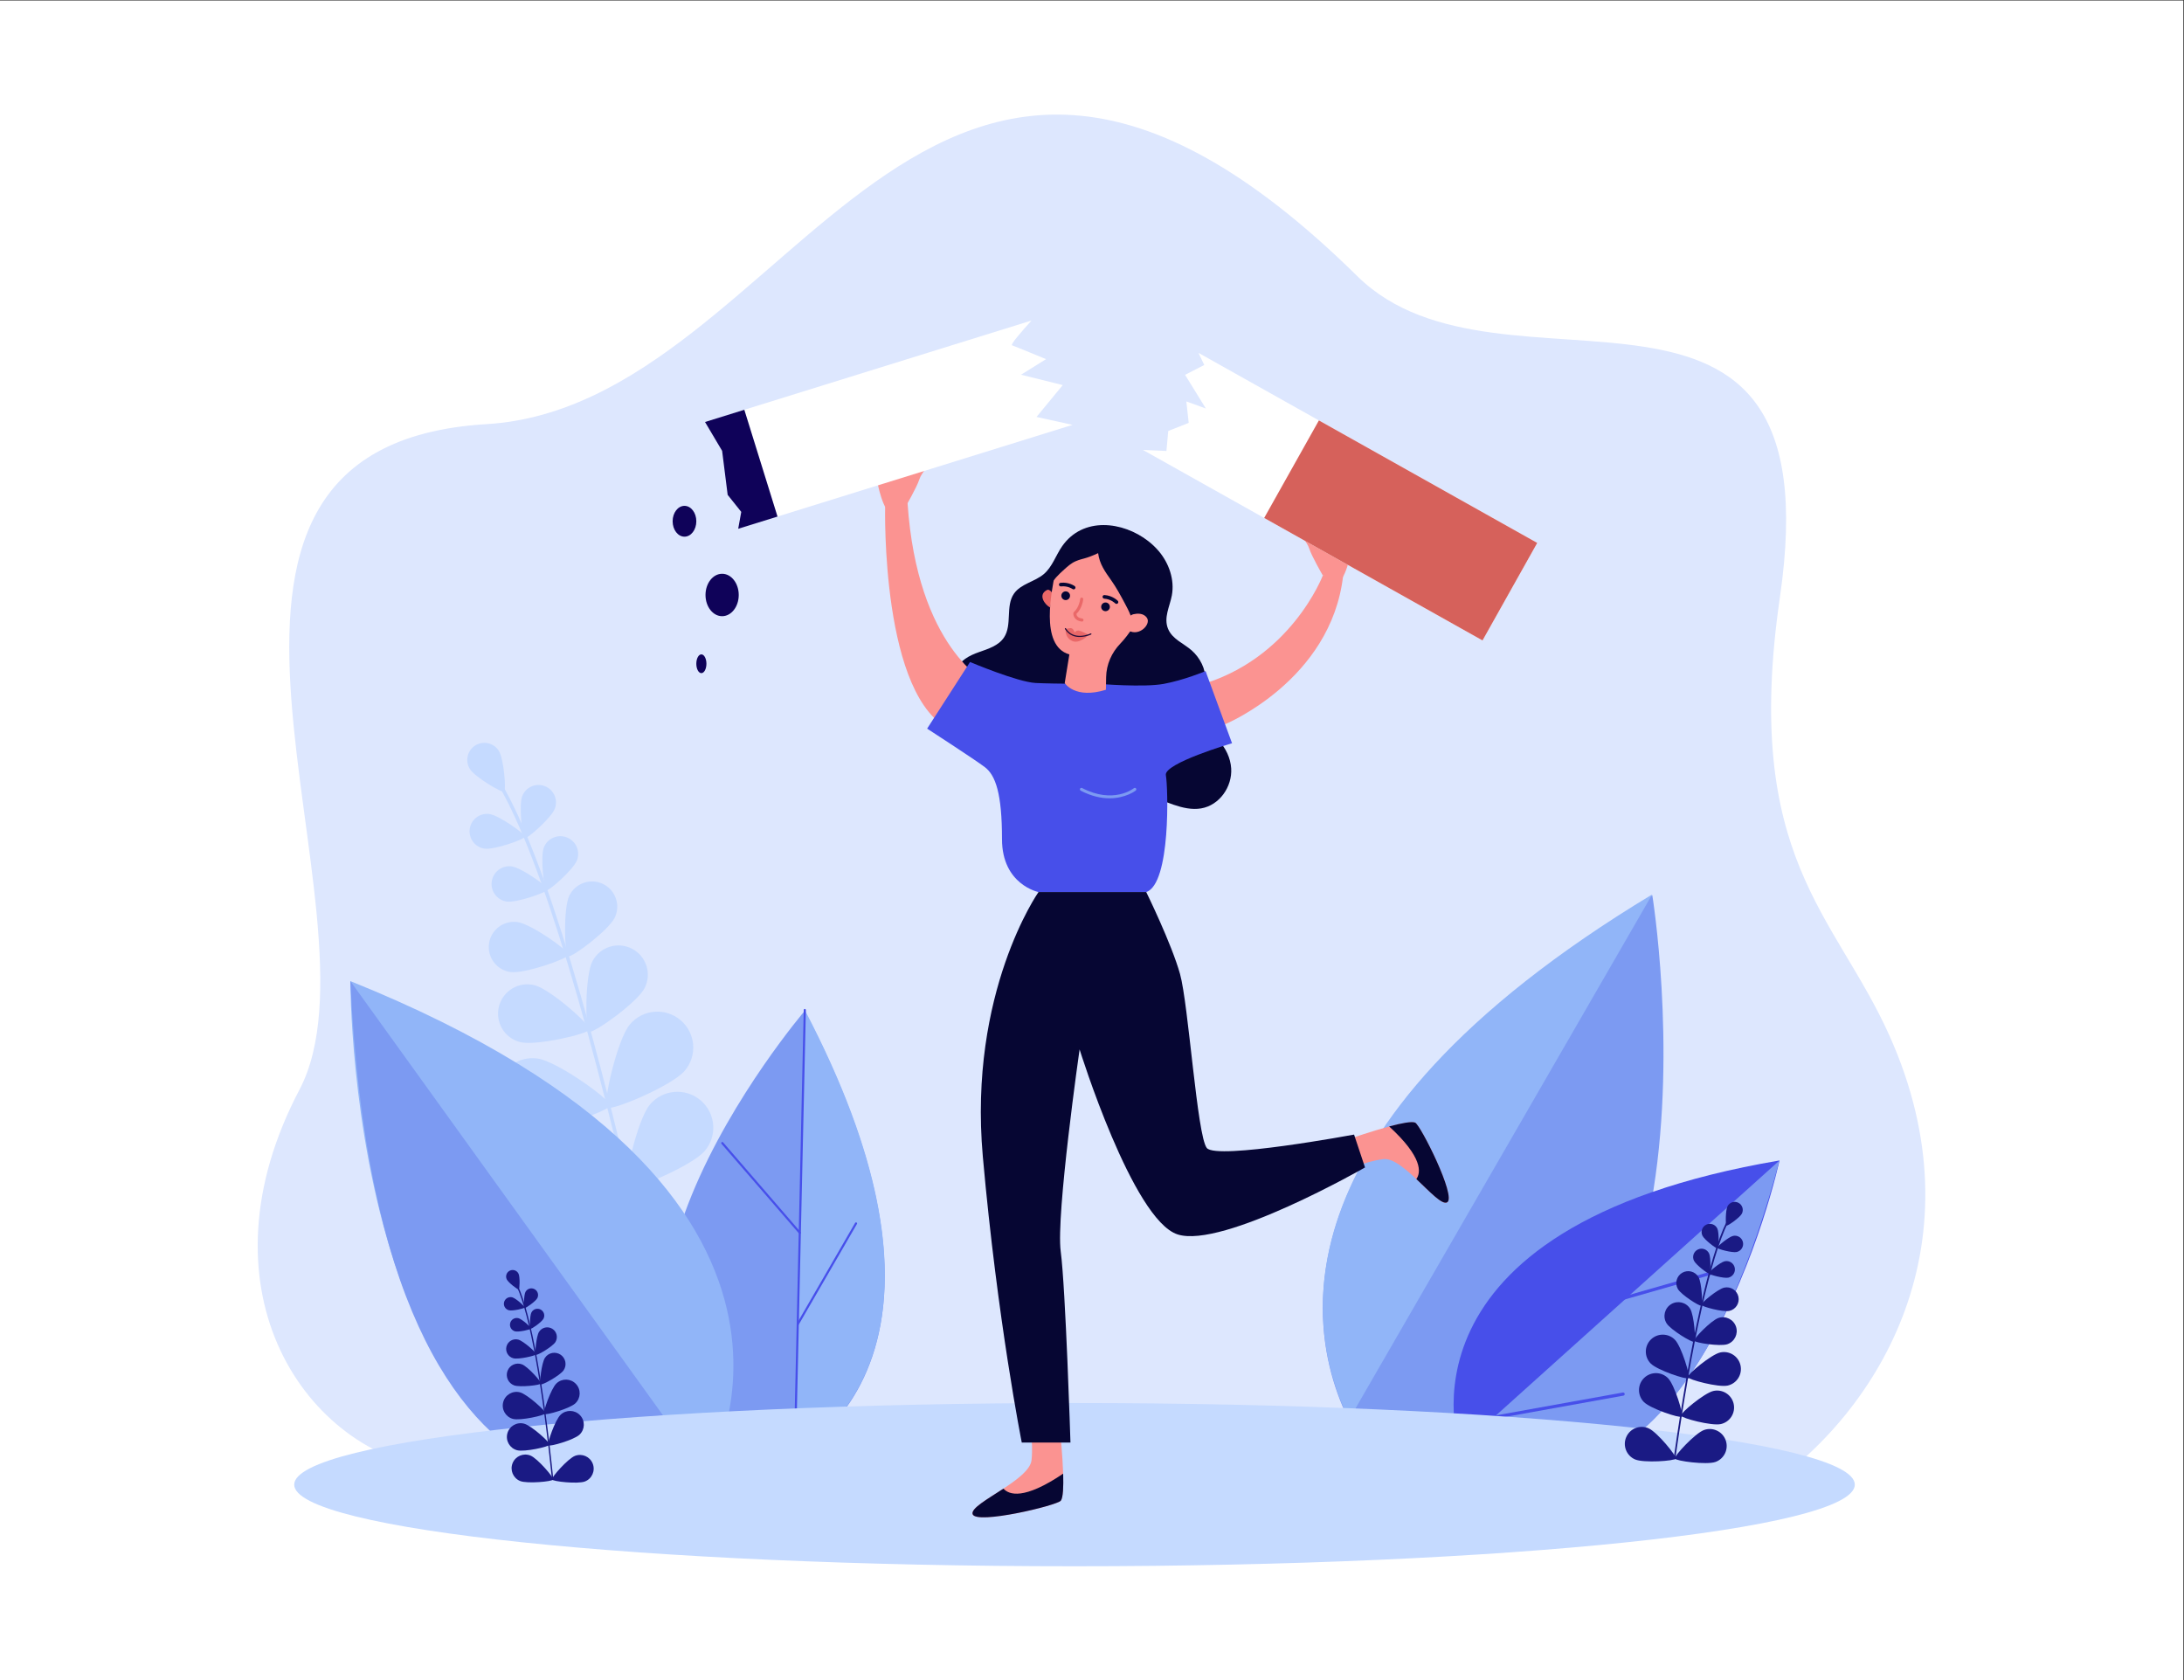
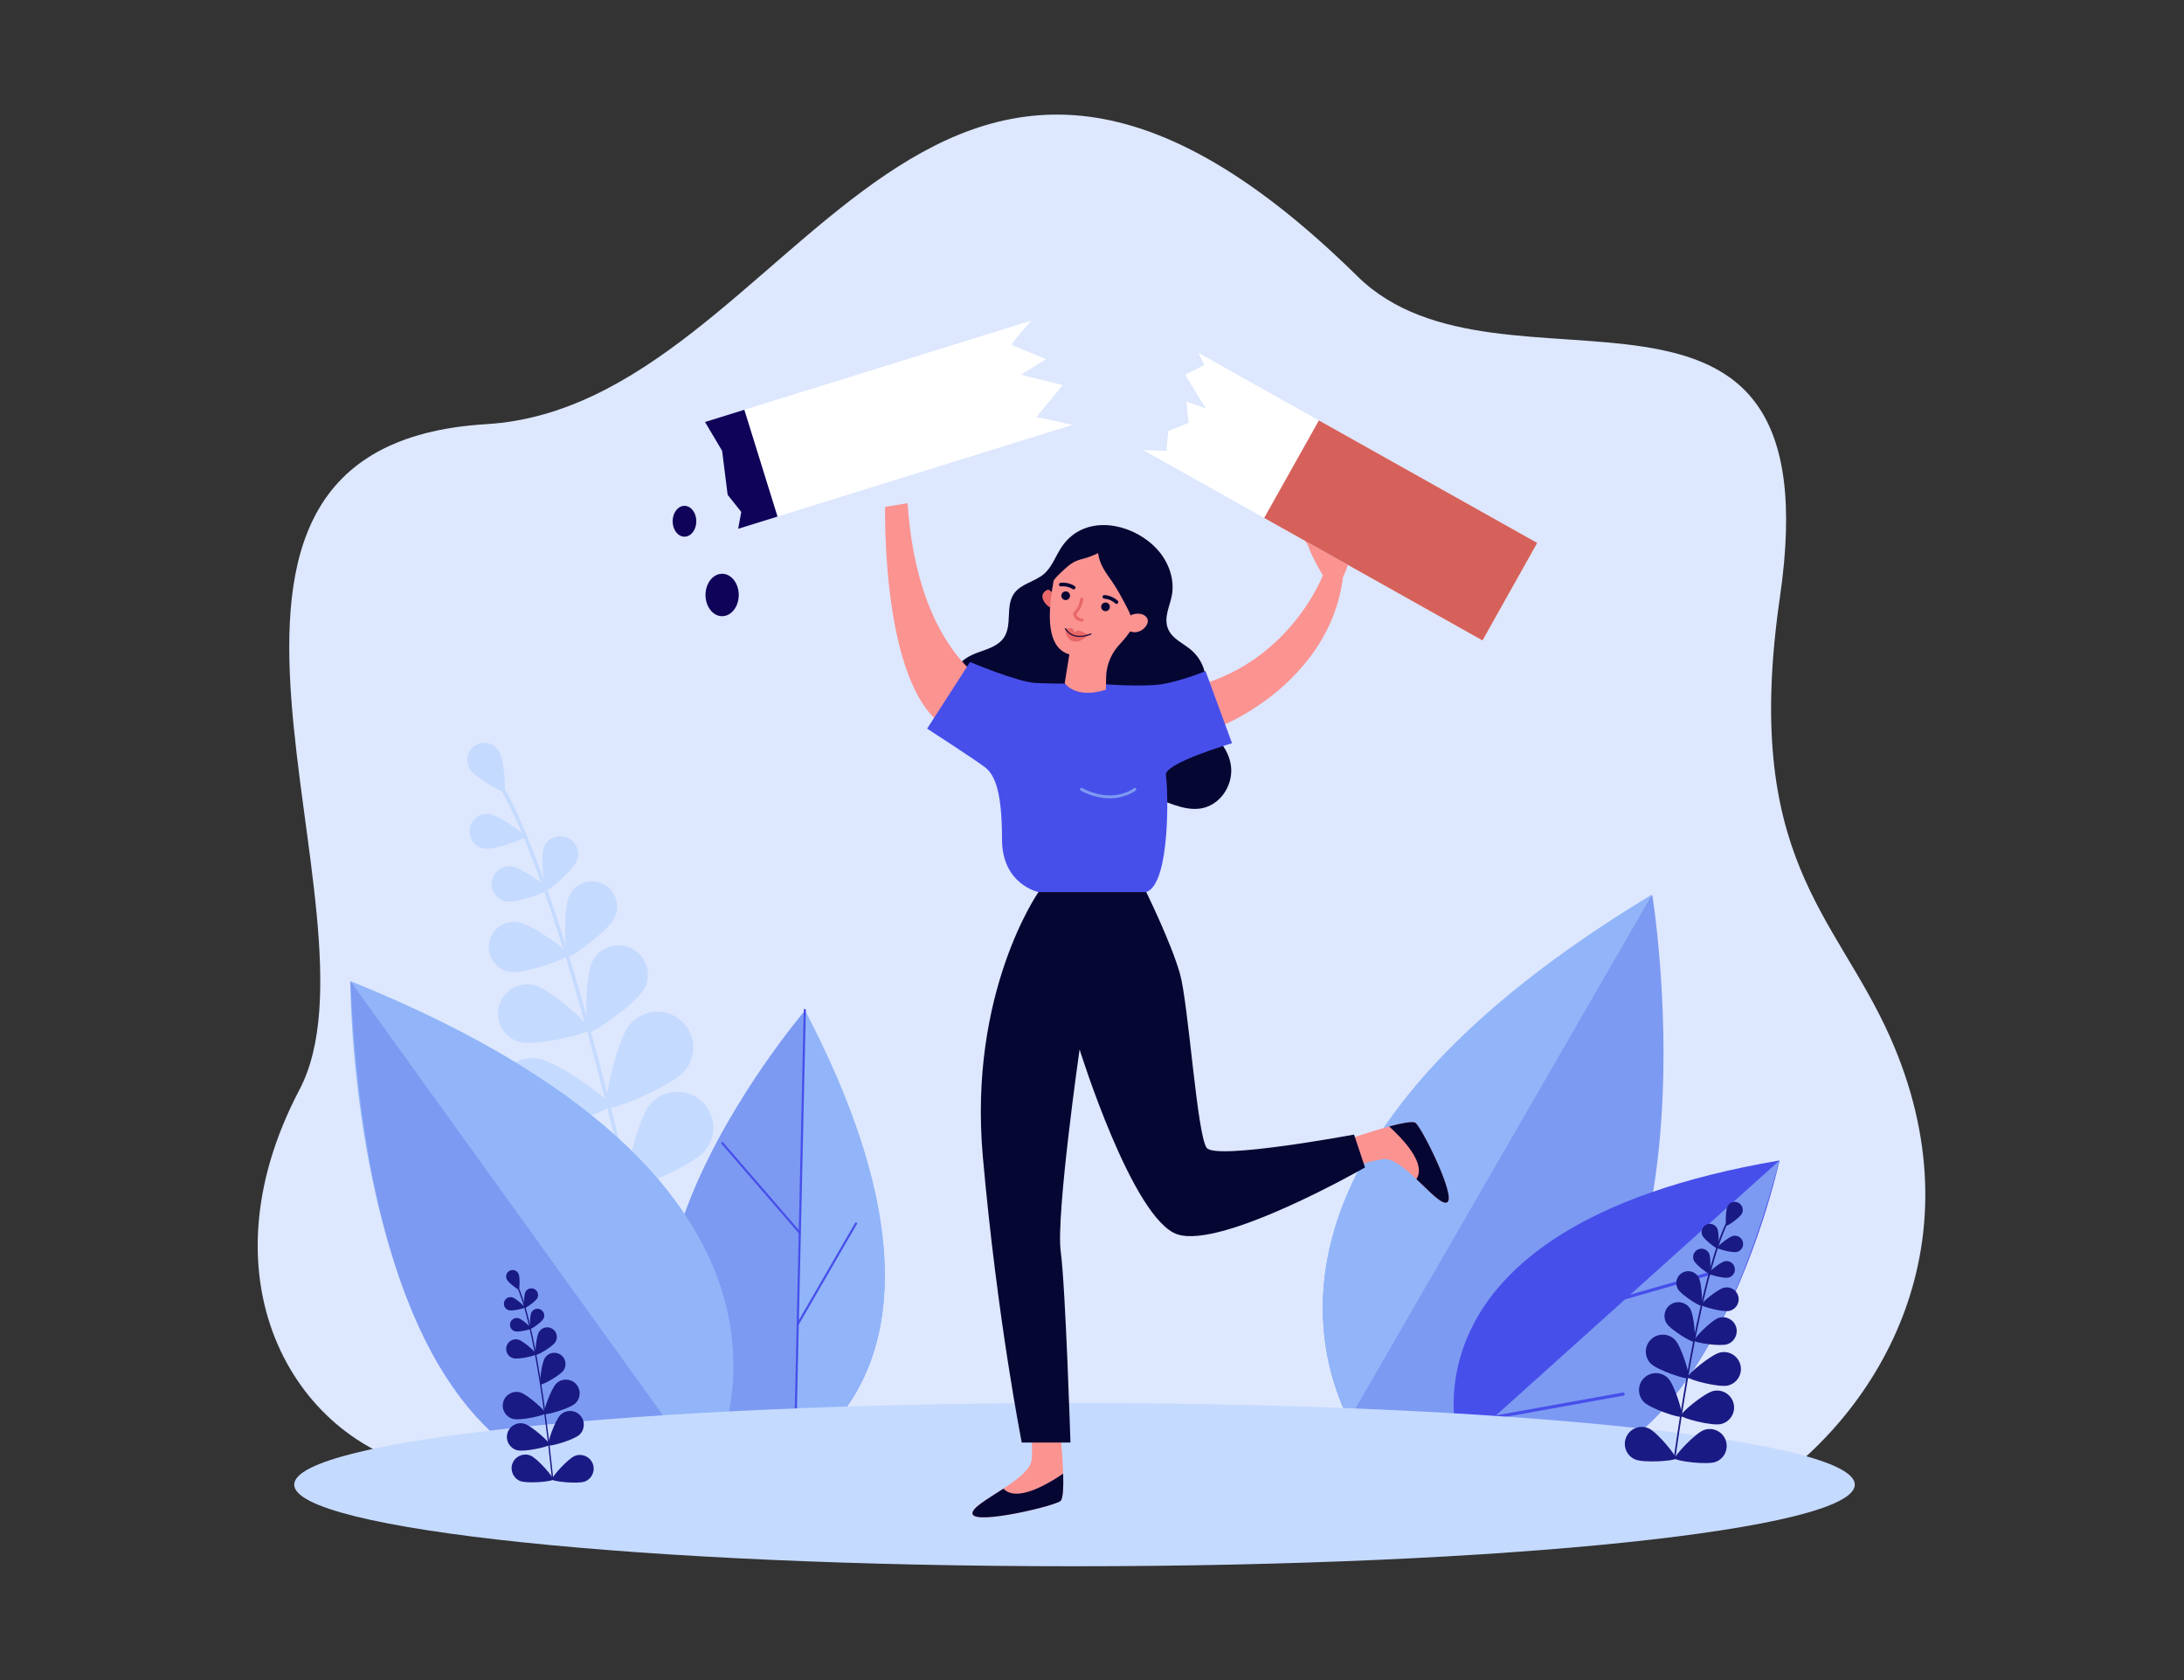
<svg xmlns="http://www.w3.org/2000/svg" viewBox="0 0 3466.667 2666.667" height="2666.667" width="3466.667" xml:space="preserve" id="svg2">
  <rect x="0" y="0" width="3466.667" height="2666.667" fill="#333333" stroke="none" />
  <defs id="defs6" />
  <g transform="matrix(1.333,0,0,-1.333,0,2666.667)" id="g10">
    <g transform="scale(0.1)" id="g12">
      <g transform="scale(1.595)" id="g14">
-         <path id="path16" style="fill:#ffffff;fill-opacity:1;fill-rule:nonzero;stroke:none" d="M 16300,0 H 0 V 12538.5 H 16300 V 0" />
-       </g>
+         </g>
      <g transform="scale(1.447)" id="g18">
        <path id="path20" style="fill:#dde7fe;fill-opacity:1;fill-rule:nonzero;stroke:none" d="m 3555.53,1734.48 c 376.92,-64.05 10940.17,-183.45 10940.17,-183.45 994.6,666.49 1804.3,2070.21 1055.4,3746.86 -449.7,1006.7 -1215.5,1470.12 -903.6,3613.45 457.7,3145.16 -2288,1469.66 -3476.8,2640.36 C 7586.09,15081.8 6548.96,10487.9 4002.83,10334.9 1008.24,10155.1 3228.63,6311.22 2464.22,4857.89 1619.55,3252 2466.34,1919.51 3555.53,1734.48" />
      </g>
      <g transform="scale(1.278)" id="g22">
        <path id="path24" style="fill:#7c9af2;fill-opacity:1;fill-rule:nonzero;stroke:none" d="m 12778.5,2084.8 c 0,0 -2063.7,2405.89 2616.8,5227.8 0,0 904.7,-5556.02 -2616.8,-5227.8" />
      </g>
      <g transform="scale(1.207)" id="g26">
        <path id="path28" style="fill:#91b5f8;fill-opacity:1;fill-rule:nonzero;stroke:none" d="M 16300,7750.38 13309.3,2570.4 c -397.1,798.74 -863.8,2856 2990.7,5179.98" />
      </g>
      <g transform="scale(1.3)" id="g30">
        <path id="path32" style="fill:#474fea;fill-opacity:1;fill-rule:nonzero;stroke:none" d="m 13369.2,2124.01 c 0,0 -701.9,2018.4 2930.8,2635.37 0,0 -801.9,-3709.42 -2930.8,-2635.37" />
      </g>
      <g transform="scale(1.3)" id="g34">
        <path id="path36" style="fill:#7c9af2;fill-opacity:1;fill-rule:nonzero;stroke:none" d="M 16300,4759.38 13369.2,2124.01 c 0,0 1870.2,-1334.921 2930.8,2635.37" />
      </g>
      <g transform="scale(1.255)" id="g38">
        <path id="path40" style="fill:#474fea;fill-opacity:1;fill-rule:nonzero;stroke:none" d="m 15379.6,3600.53 c -7.5,-1.35 -14.9,3.19 -17.1,10.68 -2.2,7.97 2.4,16.34 10.4,18.66 l 906.2,259.38 c 7.8,1.91 16.3,-2.31 18.6,-10.28 2.3,-8.05 -2.3,-16.34 -10.4,-18.65 l -906.1,-259.47 c -0.5,-0.08 -1,-0.24 -1.6,-0.32" />
      </g>
      <g transform="scale(1.187)" id="g42">
        <path id="path44" style="fill:#474fea;fill-opacity:1;fill-rule:nonzero;stroke:none" d="m 16285.7,2853.21 h -0.1 l -1297.2,-233.83 c -8.7,-1.6 -16.9,4.13 -18.5,12.8 -1.5,8.59 4.2,16.85 12.8,18.45 v 0 l 1297.3,233.83 c 8.6,1.6 16.9,-4.13 18.5,-12.8 1.5,-8.6 -4.2,-16.85 -12.8,-18.45" />
      </g>
      <path id="path46" style="fill:#c5daff;fill-opacity:1;fill-rule:nonzero;stroke:none" d="m 7720.22,4804.7 c 1.38,0 2.77,0.1 4.17,0.4 11.16,2.5 18.25,13.5 15.78,24.7 -640.65,2920 -1267.88,4994.8 -1766.15,5842.3 -11.06,18.8 -19.06,32.4 -21.97,39.2 -4.55,10.6 -16.75,15.4 -27.24,10.9 -10.51,-4.6 -15.36,-16.8 -10.82,-27.3 3.94,-9.1 11.62,-22.2 24.32,-43.8 496.1,-843.8 1121.67,-2914.3 1761.39,-5830.2 2.14,-9.7 10.89,-16.4 20.52,-16.2" />
      <path id="path48" style="fill:#c5daff;fill-opacity:1;fill-rule:nonzero;stroke:none" d="m 5594.94,10848.7 c 59.43,-95.4 380.43,-286.6 407.64,-269.7 27.23,17 -2.82,389.4 -62.23,484.8 -59.39,95.4 -184.87,124.6 -280.26,65.2 -95.37,-59.4 -124.54,-184.9 -65.15,-280.3" />
-       <path id="path50" style="fill:#c5daff;fill-opacity:1;fill-rule:nonzero;stroke:none" d="m 6218.24,10525 c -41.35,-107.3 0.1,-487.3 30.72,-499.1 30.62,-11.8 316.39,242.1 357.72,349.4 41.35,107.2 -12.1,227.7 -119.36,269 -107.28,41.4 -227.74,-12.1 -269.08,-119.3" />
      <path id="path52" style="fill:#c5daff;fill-opacity:1;fill-rule:nonzero;stroke:none" d="m 5770.49,9900 c 113.82,-16.1 474.74,109.9 479.35,142.4 4.59,32.4 -307.13,253.7 -420.96,269.8 -113.82,16.1 -219.15,-63 -235.29,-176.9 -16.11,-113.8 63.08,-219.1 176.9,-235.3" />
      <path id="path54" style="fill:#c5daff;fill-opacity:1;fill-rule:nonzero;stroke:none" d="m 7054.21,8558.3 c -88.4,-171.6 -88,-813.2 -39.04,-838.4 48.95,-25.3 571.76,346.8 660.15,518.3 88.4,171.5 21.01,382.2 -150.5,470.6 -171.53,88.4 -382.23,21 -470.61,-150.5" />
      <path id="path56" style="fill:#c5daff;fill-opacity:1;fill-rule:nonzero;stroke:none" d="m 6193.97,7596.4 c 187.02,-47.5 812.09,97.4 825.64,150.8 13.57,53.4 -466.61,479 -653.62,526.5 -187.03,47.5 -377.15,-65.6 -424.65,-252.6 -47.49,-187 65.61,-377.2 252.63,-424.7" />
      <path id="path58" style="fill:#c5daff;fill-opacity:1;fill-rule:nonzero;stroke:none" d="m 7499.96,7806.3 c -151.71,-180.9 -324.06,-947 -272.41,-990.3 51.64,-43.3 775.93,260 927.65,440.9 151.72,180.9 128.02,450.6 -52.91,602.3 -180.95,151.7 -450.61,128 -602.33,-52.9" />
      <path id="path60" style="fill:#c5daff;fill-opacity:1;fill-rule:nonzero;stroke:none" d="m 6279.22,6554.7 c 233.63,-34.3 976.25,220.8 986.03,287.4 9.79,66.7 -628.29,524.3 -861.92,558.6 -233.62,34.3 -450.79,-127.3 -485.08,-361 -34.27,-233.6 127.35,-450.8 360.97,-485" />
      <path id="path62" style="fill:#c5daff;fill-opacity:1;fill-rule:nonzero;stroke:none" d="m 7738.58,6851.9 c -151.72,-181 -324.07,-947 -272.43,-990.3 51.64,-43.3 775.93,259.9 927.66,440.9 151.72,180.9 128.04,450.6 -52.9,602.3 -180.94,151.7 -450.61,128 -602.33,-52.9" />
      <path id="path64" style="fill:#c5daff;fill-opacity:1;fill-rule:nonzero;stroke:none" d="m 6517.82,5600.2 c 233.64,-34.3 976.25,220.8 986.05,287.5 9.77,66.7 -628.29,524.3 -861.92,558.6 -233.62,34.2 -450.8,-127.4 -485.07,-361 -34.29,-233.6 127.32,-450.8 360.94,-485.1" />
      <path id="path66" style="fill:#c5daff;fill-opacity:1;fill-rule:nonzero;stroke:none" d="m 8328.11,5630.4 c -209.2,-109.5 -660.35,-752.1 -629.09,-811.9 31.25,-59.7 816.45,-55.2 1025.65,54.4 209.21,109.5 290.02,367.8 180.5,577 -109.51,209.2 -367.87,290 -577.06,180.5" />
      <path id="path68" style="fill:#c5daff;fill-opacity:1;fill-rule:nonzero;stroke:none" d="m 6721.47,4658.7 c 227.51,-63.3 996.2,97 1014.24,161.9 18.05,64.9 -557.82,598.7 -785.33,661.9 -227.51,63.3 -463.18,-69.9 -526.4,-297.5 -63.21,-227.5 69.98,-463.1 297.49,-526.3" />
      <path id="path70" style="fill:#c5daff;fill-opacity:1;fill-rule:nonzero;stroke:none" d="m 6475.64,9912.8 c -42,-108.9 0.11,-495.1 31.21,-507 31.1,-12 321.45,245.9 363.45,354.9 42.01,109 -12.29,231.4 -121.27,273.4 -108.99,42 -231.39,-12.3 -273.39,-121.3" />
      <path id="path72" style="fill:#c5daff;fill-opacity:1;fill-rule:nonzero;stroke:none" d="m 6035.25,9269.7 c 115.66,-16.4 482.35,111.6 487.04,144.6 4.68,33 -312.05,257.8 -427.71,274.1 -115.63,16.4 -222.66,-64 -239.04,-179.7 -16.39,-115.6 64.08,-222.6 179.71,-239" />
      <path id="path74" style="fill:#c5daff;fill-opacity:1;fill-rule:nonzero;stroke:none" d="m 6779.01,9339.5 c -72.16,-149.5 -57.55,-701.1 -14.89,-721.6 42.63,-20.7 483.81,310.8 555.98,460.2 72.18,149.4 9.55,329 -139.85,401.2 -149.43,72.2 -329.05,9.6 -401.24,-139.8" />
      <path id="path76" style="fill:#c5daff;fill-opacity:1;fill-rule:nonzero;stroke:none" d="m 6078.45,8430.7 c 164.29,-23.2 685.28,158.6 691.91,205.5 6.64,46.8 -443.32,366.2 -607.63,389.5 -164.28,23.3 -316.33,-91 -339.61,-255.3 -23.28,-164.3 91.04,-316.4 255.33,-339.7" />
      <path id="path78" style="fill:#7c9af2;fill-opacity:1;fill-rule:nonzero;stroke:none" d="m 9133.11,2496.7 c 0,0 2829.29,924.5 449.27,5471.5 0,0 -3435.35,-4017.6 -449.27,-5471.5" />
      <path id="path80" style="fill:#91b5f8;fill-opacity:1;fill-rule:nonzero;stroke:none" d="M 9583.34,7978.4 9464.32,2673.1 c 669.08,422.7 1970.88,1767.5 119.02,5305.3" />
      <path id="path82" style="fill:#474fea;fill-opacity:1;fill-rule:nonzero;stroke:none" d="m 9461.24,2887.4 c -2.89,2.4 -4.69,6 -4.58,10 l 113.97,5081.3 c 0.16,7 5.97,12.6 12.99,12.4 7.01,-0.1 12.59,-5.9 12.42,-13 L 9482.06,2896.9 c -0.16,-7.1 -5.98,-12.6 -12.99,-12.4 -2.99,0 -5.69,1.1 -7.83,2.9" />
      <path id="path84" style="fill:#474fea;fill-opacity:1;fill-rule:nonzero;stroke:none" d="m 9515.73,5316 c -0.53,0.4 -1.06,0.9 -1.51,1.5 l -923.01,1068.3 c -4.58,5.4 -4.02,13.4 1.3,18 5.34,4.6 13.53,4 17.92,-1.3 l 923.01,-1068.4 c 4.59,-5.3 4.03,-13.4 -1.3,-17.9 -4.78,-4.2 -11.72,-4.1 -16.41,-0.2" />
      <path id="path86" style="fill:#474fea;fill-opacity:1;fill-rule:nonzero;stroke:none" d="m 9491.29,4227.6 c -4.68,3.9 -6.02,10.6 -2.88,16.1 l 693.79,1199.8 c 3.5,6.1 11.2,8.2 17.3,4.7 6,-3.5 8.2,-11.3 4.7,-17.4 L 9510.44,4231 c -3.53,-6.1 -11.29,-8.2 -17.38,-4.7 -0.63,0.4 -1.22,0.8 -1.77,1.3" />
      <path id="path88" style="fill:#91b5f8;fill-opacity:1;fill-rule:nonzero;stroke:none" d="m 8413.12,2432.5 c 0,0 2053.68,3356.8 -4241,5890.2 0,0 -10.38,-6988.7 4241,-5890.2" />
      <path id="path90" style="fill:#7c9af2;fill-opacity:1;fill-rule:nonzero;stroke:none" d="m 4172.12,8322.7 4241,-5890.2 c 0,0 -3888.2,-1669.301 -4241,5890.2" />
      <g transform="scale(1.355)" id="g92">
        <path id="path94" style="fill:#c5daff;fill-opacity:1;fill-rule:nonzero;stroke:none" d="m 16300,1717.37 c 0,396.1 -3070.1,717.25 -6857.29,717.25 -3787.1,0 -6857.18,-321.15 -6857.18,-717.25 0,-396.11 3070.08,-717.26 6857.18,-717.26 3787.19,0 6857.29,321.15 6857.29,717.26" />
      </g>
      <path id="path96" style="fill:#1a1a84;fill-opacity:1;fill-rule:nonzero;stroke:none" d="m 6580.12,2382.3 c 0.52,-0.1 1.06,-0.1 1.6,0 4.35,0.4 7.52,4.3 7.07,8.7 -117,1137.5 -265.52,1953.3 -418.18,2297 -3.39,7.6 -5.84,13.1 -6.66,15.8 -1.27,4.2 -5.7,6.6 -9.88,5.3 -4.19,-1.2 -6.57,-5.7 -5.3,-9.8 1.11,-3.7 3.46,-9 7.35,-17.7 152.01,-342.3 300.07,-1156.3 416.9,-2292.3 0.39,-3.8 3.43,-6.7 7.1,-7" />
      <path id="path98" style="fill:#1a1a84;fill-opacity:1;fill-rule:nonzero;stroke:none" d="m 6034.17,4771.5 c 18.46,-38.8 132.18,-125.4 143.26,-120.1 11.08,5.2 15.79,148.1 -2.65,186.9 -18.45,38.8 -64.87,55.4 -103.71,36.9 -38.81,-18.4 -55.34,-64.9 -36.9,-103.7" />
      <path id="path100" style="fill:#1a1a84;fill-opacity:1;fill-rule:nonzero;stroke:none" d="m 6257.05,4621.5 c -20.36,-39 -21.07,-185.2 -9.94,-191 11.12,-5.9 130.74,78.3 151.09,117.2 20.36,39 5.27,87.1 -33.71,107.5 -38.98,20.3 -87.08,5.3 -107.44,-33.7" />
      <path id="path102" style="fill:#1a1a84;fill-opacity:1;fill-rule:nonzero;stroke:none" d="m 6059.8,4403.4 c 42.56,-11.1 185.2,21.1 188.35,33.3 3.16,12.1 -105.73,109.7 -148.3,120.8 -42.56,11 -86.03,-14.5 -97.09,-57.1 -11.06,-42.5 14.48,-86 57.04,-97" />
      <path id="path104" style="fill:#1a1a84;fill-opacity:1;fill-rule:nonzero;stroke:none" d="m 6489.58,3837.8 c -41.03,-61.4 -68.67,-305.3 -51.15,-317 17.51,-11.7 232.34,107 273.36,168.4 41.03,61.4 24.54,144.4 -36.81,185.4 -61.37,41 -144.37,24.5 -185.4,-36.8" />
-       <path id="path106" style="fill:#1a1a84;fill-opacity:1;fill-rule:nonzero;stroke:none" d="m 6120.97,3509.5 c 69.02,-26.2 312.87,1.8 320.33,21.5 7.47,19.7 -156.6,202.3 -225.62,228.4 -69.02,26.2 -146.18,-8.6 -172.34,-77.6 -26.15,-69 8.6,-146.2 77.63,-172.3" />
      <path id="path108" style="fill:#1a1a84;fill-opacity:1;fill-rule:nonzero;stroke:none" d="m 6626.43,3532.7 c -65.5,-62.2 -164.19,-345.9 -146.43,-364.6 17.75,-18.7 306.17,65.2 371.67,127.4 65.5,62.2 68.18,165.7 5.98,231.2 -62.2,65.5 -165.72,68.2 -231.22,6" />
      <path id="path110" style="fill:#1a1a84;fill-opacity:1;fill-rule:nonzero;stroke:none" d="m 6108.24,3109.8 c 87.31,-23.1 380.61,41.7 387.22,66.6 6.61,24.9 -216.09,226.5 -303.4,249.6 -87.31,23.2 -176.85,-28.9 -200,-116.2 -23.15,-87.3 28.87,-176.8 116.18,-200" />
      <path id="path112" style="fill:#1a1a84;fill-opacity:1;fill-rule:nonzero;stroke:none" d="m 6675.78,3159.6 c -65.5,-62.2 -164.2,-345.9 -146.44,-364.6 17.75,-18.7 306.17,65.2 371.68,127.4 65.5,62.2 68.18,165.7 5.98,231.2 -62.2,65.5 -165.72,68.2 -231.22,6" />
      <path id="path114" style="fill:#1a1a84;fill-opacity:1;fill-rule:nonzero;stroke:none" d="m 6157.58,2736.7 c 87.31,-23.1 380.61,41.7 387.22,66.6 6.61,24.9 -216.08,226.5 -303.39,249.6 -87.31,23.2 -176.86,-28.9 -200,-116.2 -23.16,-87.3 28.86,-176.8 116.17,-200" />
      <path id="path116" style="fill:#1a1a84;fill-opacity:1;fill-rule:nonzero;stroke:none" d="m 6846.93,2669.8 c -84.25,-32.6 -283.56,-257.3 -274.27,-281.3 9.29,-24.1 307.92,-56.4 392.18,-23.8 84.26,32.5 126.16,127.2 93.6,211.5 -32.56,84.2 -127.25,126.1 -211.51,93.6" />
      <path id="path118" style="fill:#1a1a84;fill-opacity:1;fill-rule:nonzero;stroke:none" d="m 6194.19,2370 c 83.73,-33.8 382.84,-6.2 392.5,17.7 9.68,23.9 -186.07,251.7 -269.81,285.6 -83.73,33.8 -179.07,-6.6 -212.95,-90.3 -33.88,-83.7 6.53,-179.1 90.26,-213" />
      <path id="path120" style="fill:#1a1a84;fill-opacity:1;fill-rule:nonzero;stroke:none" d="m 6328.36,4377.7 c -20.68,-39.6 -21.4,-188.2 -10.1,-194.1 11.31,-5.9 132.83,79.6 153.52,119.2 20.69,39.6 5.35,88.4 -34.26,109.1 -39.6,20.7 -88.47,5.4 -109.16,-34.2" />
      <path id="path122" style="fill:#1a1a84;fill-opacity:1;fill-rule:nonzero;stroke:none" d="m 6133.13,4152.3 c 43.24,-11.2 188.15,21.5 191.37,33.9 3.21,12.3 -107.43,111.5 -150.68,122.7 -43.25,11.2 -87.41,-14.7 -98.64,-58 -11.24,-43.2 14.7,-87.4 57.95,-98.6" />
      <path id="path124" style="fill:#1a1a84;fill-opacity:1;fill-rule:nonzero;stroke:none" d="m 6418.83,4146.6 c -33.9,-53.7 -52.24,-263.9 -36.92,-273.6 15.31,-9.7 197.35,97.2 231.25,150.8 33.91,53.7 17.89,124.7 -35.77,158.6 -53.66,33.9 -124.65,17.9 -158.56,-35.8" />
      <path id="path126" style="fill:#1a1a84;fill-opacity:1;fill-rule:nonzero;stroke:none" d="m 6113.2,3831.6 c 61.43,-16 267.32,30.5 271.88,48.1 4.55,17.5 -152.63,158.4 -214.07,174.4 -61.43,15.9 -124.17,-21 -140.15,-82.4 -15.96,-61.4 20.9,-124.2 82.34,-140.1" />
      <g transform="scale(1.263)" id="g128">
        <path id="path130" style="fill:#1a1a84;fill-opacity:1;fill-rule:nonzero;stroke:none" d="m 15788.2,2082.14 c -0.5,-0.08 -1,0 -1.6,0.08 -4.2,0.56 -7.1,4.51 -6.5,8.71 158,1106.45 334.4,1897.32 496.7,2227.14 3.6,7.28 6.3,12.59 7.1,15.2 1.5,4.04 5.9,6.17 9.9,4.83 4.1,-1.43 6.2,-5.86 4.8,-9.9 -1.2,-3.48 -3.7,-8.62 -7.9,-17.01 -161.6,-328.32 -337.5,-1117.61 -495.3,-2222.4 -0.5,-3.72 -3.5,-6.49 -7.2,-6.65" />
      </g>
      <g transform="scale(1.274)" id="g132">
        <path id="path134" style="fill:#1a1a84;fill-opacity:1;fill-rule:nonzero;stroke:none" d="m 16280.6,4358.86 c -19.3,-36.9 -132.8,-116.43 -143.3,-110.94 -10.6,5.57 -9.6,144.07 9.7,180.97 19.4,36.98 64.9,51.19 101.9,31.8 36.9,-19.32 51.1,-64.93 31.7,-101.83" />
      </g>
      <g transform="scale(1.256)" id="g136">
        <path id="path138" style="fill:#1a1a84;fill-opacity:1;fill-rule:nonzero;stroke:none" d="m 16281.5,4280.51 c 18.5,-39.09 13.6,-182.68 2.3,-188.02 -11.1,-5.25 -125.3,81.99 -143.8,121.07 -18.5,39.09 -1.7,85.73 37.3,104.2 39,18.46 85.7,1.83 104.2,-37.25" />
      </g>
      <g transform="scale(1.274)" id="g140">
        <path id="path142" style="fill:#1a1a84;fill-opacity:1;fill-rule:nonzero;stroke:none" d="m 16232,4000.79 c -41.6,-9.1 -178.5,27.54 -181,39.47 -2.6,11.85 106.4,102.16 148.1,111.26 41.6,9.11 82.7,-17.26 91.8,-58.93 9.1,-41.58 -17.3,-82.7 -58.9,-91.8" />
      </g>
      <g transform="scale(1.239)" id="g144">
        <path id="path146" style="fill:#1a1a84;fill-opacity:1;fill-rule:nonzero;stroke:none" d="m 16243.7,3568.37 c 38.4,-62.7 56.3,-306.64 38.5,-317.62 -17.9,-10.97 -227.2,115.72 -265.6,178.42 -38.5,62.7 -18.8,144.69 43.9,183.1 62.7,38.41 144.7,18.8 183.2,-43.9" />
      </g>
      <g transform="scale(1.27)" id="g148">
        <path id="path150" style="fill:#1a1a84;fill-opacity:1;fill-rule:nonzero;stroke:none" d="m 16195.2,3148.76 c -68,-22.76 -303.9,13.78 -310.4,33.15 -6.4,19.45 159.9,190.55 228,213.3 68,22.75 141.6,-13.94 164.4,-81.96 22.8,-68.11 -14,-141.73 -82,-164.49" />
      </g>
      <g transform="scale(1.235)" id="g152">
        <path id="path154" style="fill:#1a1a84;fill-opacity:1;fill-rule:nonzero;stroke:none" d="m 16149.6,3280.95 c 63,-64.69 150.4,-351.96 131.9,-370.02 -18.5,-17.97 -303.3,77.17 -366.3,141.94 -62.9,64.69 -61.6,168.25 3.1,231.16 64.7,62.99 168.3,61.62 231.3,-3.08" />
      </g>
      <g transform="scale(1.273)" id="g156">
        <path id="path158" style="fill:#1a1a84;fill-opacity:1;fill-rule:nonzero;stroke:none" d="m 16160.6,2754.62 c -85.6,-19.09 -367.5,54.93 -372.9,79.29 -5.5,24.45 218.2,211.4 303.7,230.49 85.5,19.1 170.3,-34.73 189.4,-120.31 19.2,-85.5 -34.7,-170.37 -120.2,-189.47" />
      </g>
      <g transform="scale(1.23)" id="g160">
        <path id="path162" style="fill:#1a1a84;fill-opacity:1;fill-rule:nonzero;stroke:none" d="m 16149.1,2921.69 c 63.2,-65.03 150.9,-353.44 132.4,-371.48 -18.6,-18.05 -304.5,77.46 -367.8,142.41 -63.1,65.03 -61.8,168.91 3.2,232.16 64.9,63.23 168.9,61.85 232.2,-3.09" />
      </g>
      <g transform="scale(1.268)" id="g164">
        <path id="path166" style="fill:#1a1a84;fill-opacity:1;fill-rule:nonzero;stroke:none" d="m 16160.1,2403.95 c -85.9,-19.17 -368.8,55.06 -374.4,79.6 -5.4,24.53 219.1,212.12 304.9,231.37 85.9,19.17 171.1,-34.95 190.2,-120.78 19.2,-85.9 -34.8,-171.02 -120.7,-190.19" />
      </g>
      <g transform="scale(1.225)" id="g168">
        <path id="path170" style="fill:#1a1a84;fill-opacity:1;fill-rule:nonzero;stroke:none" d="m 16024.6,2447.38 c 83.6,-36.16 275.4,-270.34 265,-294.17 -10.3,-23.92 -312.3,-44.57 -395.9,-8.41 -83.5,36.08 -122,133.13 -85.8,216.71 36.1,83.59 133.1,122.03 216.7,85.87" />
      </g>
      <g transform="scale(1.263)" id="g172">
        <path id="path174" style="fill:#1a1a84;fill-opacity:1;fill-rule:nonzero;stroke:none" d="m 16173.8,2056.47 c -83.2,-29.86 -374.4,8.63 -382.9,32.31 -8.5,23.76 191.5,238.85 274.6,268.71 83.2,29.86 174.8,-13.31 204.6,-96.38 29.9,-83.16 -13.3,-174.71 -96.3,-204.64" />
      </g>
      <g transform="scale(1.25)" id="g176">
        <path id="path178" style="fill:#1a1a84;fill-opacity:1;fill-rule:nonzero;stroke:none" d="m 16281.1,4063.6 c 18.9,-39.91 13.9,-186.53 2.5,-191.97 -11.4,-5.36 -128.1,83.67 -146.9,123.58 -18.9,39.92 -1.9,87.51 38,106.39 40,18.88 87.5,1.84 106.4,-38" />
      </g>
      <g transform="scale(1.268)" id="g180">
        <path id="path182" style="fill:#1a1a84;fill-opacity:1;fill-rule:nonzero;stroke:none" d="m 16230.6,3778.96 c -42.6,-9.3 -182.3,28.15 -184.9,40.3 -2.7,12.14 108.7,104.31 151.3,113.62 42.5,9.3 84.5,-17.67 93.7,-60.16 9.3,-42.51 -17.7,-84.45 -60.1,-93.76" />
      </g>
      <g transform="scale(1.244)" id="g184">
        <path id="path186" style="fill:#1a1a84;fill-opacity:1;fill-rule:nonzero;stroke:none" d="m 16258.5,3857.02 c 31.5,-54.57 41.5,-263.74 25.9,-272.75 -15.5,-9 -191.8,104.07 -223.4,158.56 -31.5,54.56 -12.9,124.31 41.7,155.82 54.5,31.5 124.3,12.86 155.8,-41.63" />
      </g>
      <g transform="scale(1.271)" id="g188">
        <path id="path190" style="fill:#1a1a84;fill-opacity:1;fill-rule:nonzero;stroke:none" d="m 16201.5,3458.46 c -60.2,-13.14 -258.3,39.89 -262.1,57.12 -3.7,17.15 154.3,147.9 214.5,161.04 60.3,13.14 119.7,-25.02 132.9,-85.28 13.2,-60.26 -25,-119.74 -85.3,-132.88" />
      </g>
      <g transform="scale(1.064)" id="g192">
        <path id="path194" style="fill:#fb9391;fill-opacity:1;fill-rule:nonzero;stroke:none" d="m 15030.6,6031.55 c 0,0 703.4,251.32 807.3,206.32 59.2,-25.56 462.1,-825.74 359.2,-891.03 -103,-65.21 -492.8,512.87 -716.4,483.19 -223.3,-29.79 -408.6,-125.71 -408.6,-125.71 l -41.5,327.23 v 0" />
      </g>
      <g transform="scale(1.064)" id="g196">
        <path id="path198" style="fill:#060633;fill-opacity:1;fill-rule:nonzero;stroke:none" d="m 15546.9,6195.66 c 376.9,-345.93 356.2,-515.7 304.4,-588.89 151.3,-142.81 290.3,-294.54 345.6,-259.5 103.1,65.3 -299.9,865.49 -359.1,891.14 -37.9,16.53 -156.3,-6.67 -290.9,-42.75 v 0" />
      </g>
      <path id="path200" style="fill:#fb9391;fill-opacity:1;fill-rule:nonzero;stroke:none" d="m 12614.5,3050.1 c 0,0 92.1,-814 17.3,-913.8 -42.7,-56.9 -1006.2,-287.5 -1050.3,-161.2 -44,126.2 677.2,398.3 701.9,644.5 24.7,246 -31.5,467.8 -31.5,467.8 l 362.6,-37.3 v 0" />
      <path id="path202" style="fill:#060633;fill-opacity:1;fill-rule:nonzero;stroke:none" d="m 12660,2457.9 c -467.8,-316.3 -645.5,-251.8 -710.9,-178.3 -192.1,-125.9 -390.8,-236.3 -367,-304.5 44,-126.3 1007.5,104.3 1050.2,161.4 27.3,36.4 32.3,168.5 27.7,321.4 v 0" />
      <path id="path204" style="fill:#060633;fill-opacity:1;fill-rule:nonzero;stroke:none" d="m 11390.2,12025.5 c -45.8,-157.7 100.2,-348.4 1.2,-479.4 -21.9,-29.1 -53.7,-50.1 -73.6,-80.6 -43.9,-67.1 -14.3,-163.9 48.5,-213.7 62.8,-49.9 148.6,-60.9 228.5,-54.1 80,6.7 157.8,29.2 237.5,38.4 178.6,20.8 357.3,-24.8 535.9,-45.8 181.2,-21.3 369.1,-18.1 538.5,-85.9 195.3,-78.2 341.8,-240.7 505.9,-372.4 167.2,-134.2 357.9,-239.2 560.7,-308.6 105.8,-36.2 218.9,-63.1 329.3,-44.2 220.1,37.6 371.7,259 358,476.2 -7.9,124 -64.6,241.6 -148.6,331.7 -75.2,80.5 -186.5,135.2 -228.1,243 -58.1,150.9 58.9,310.9 68.6,472.3 8.2,135.8 -64.2,272.8 -164.9,360.3 -94,81.7 -227.5,131.8 -278.5,254.1 -55.4,132.9 20.5,267.7 44.8,398 34.7,186.4 -33.3,383.1 -155.7,527.8 -36.6,43.2 -78.5,83 -124.4,118.8 -303.2,236.7 -779.1,293.8 -1026.1,-60.5 -75.7,-108.6 -116.3,-244.1 -216.7,-330.3 -109.1,-93.7 -275.4,-116.4 -357.2,-234.7 -102.9,-148.5 -18.6,-370.7 -118.4,-521.3 -65.2,-98.5 -188.8,-136 -300.2,-175.3 -111.3,-39.3 -232.1,-100.4 -265,-213.8 v 0" />
      <path id="path206" style="fill:#fb9391;fill-opacity:1;fill-rule:nonzero;stroke:none" d="m 14587.9,11381.2 c 0,0 1260.7,520.2 1405.6,1766.7 l -241.7,4.9 c 0,0 -381.6,-1005 -1483.1,-1309.4 l 319.2,-462.2 v 0" />
      <path id="path208" style="fill:#fb9391;fill-opacity:1;fill-rule:nonzero;stroke:none" d="m 11790.2,11857.9 c -48.7,14.5 -867.2,439.1 -983.2,2155.7 l -267,-44.6 c 0,0 -54.3,-2299.5 800.9,-2661.8 l 449.3,550.7 v 0" />
      <path id="path210" style="fill:#474fea;fill-opacity:1;fill-rule:nonzero;stroke:none" d="m 13094.7,11861.6 c 0,0 521.8,-43.5 760.9,0 239.2,43.4 500,152.2 500,152.2 l 315.2,-858.8 c 0,0 -815.2,-239.2 -788,-380.5 27.2,-141.3 59.8,-1293.6 -233.7,-1391.4 h -1282.8 c 0,0 -434.8,86.9 -434.8,630.5 0,543.5 -76.1,760.9 -206.5,858.7 -130.5,97.9 -684.9,456.6 -684.9,456.6 l 510.9,793.5 c 0,0 565.3,-239.1 782.7,-250 217.4,-10.8 761,-10.8 761,-10.8 v 0" />
      <path id="path212" style="fill:#060633;fill-opacity:1;fill-rule:nonzero;stroke:none" d="m 13649.1,9383.1 c 0,0 300.7,-612.4 402.1,-974.8 101.5,-362.3 203.1,-1927.6 319,-2072.6 115.9,-144.9 1753.7,159.5 1753.7,159.5 l 130.4,-391.4 c 0,0 -1695.8,-971.1 -2232,-797.2 -536.3,173.9 -1166.8,2203.1 -1166.8,2203.1 0,0 -282.6,-1971.1 -224.7,-2406.1 58,-434.8 116,-2275.5 116,-2275.5 h -579.7 c 0,0 -289.9,1449.5 -463.9,3406.1 -173.9,1956.7 663.1,3148.9 663.1,3148.9 h 1282.8 v 0" />
      <path id="path214" style="fill:#ea6868;fill-opacity:1;fill-rule:nonzero;stroke:none" d="m 12542.1,12921.8 c 0,0 -36,79.6 -78.4,56.5 -108,-59.2 -20.2,-175 40.3,-206.7 l 38.1,150.2 v 0" />
      <path id="path216" style="fill:#fb9391;fill-opacity:1;fill-rule:nonzero;stroke:none" d="m 13287.6,13696.9 c 290.7,-66.7 488.7,-345.3 456.7,-641.9 -10.5,-97.5 -43.9,-186.2 -93.8,-262.3 -113.9,-191 -207.3,-344.7 -309.8,-451 -103.9,-107.8 -166.3,-248.8 -169.1,-398.5 l -2.8,-151.2 c -368.7,-115.3 -490.4,79.4 -490.4,79.4 l 55.2,341.1 v 0 c -361.8,103.8 -202.5,776.7 -169.9,978 l 0.6,-0.2 c 0.9,7.6 1.8,15.2 3,22.8 54.6,336.8 382.3,561.3 720.3,483.8 v 0" />
      <path id="path218" style="fill:#060633;fill-opacity:1;fill-rule:nonzero;stroke:none" d="m 13233.2,13093.4 c 59.9,-84.6 109.2,-176.3 158.3,-267.7 52,-96.8 105.4,-199.2 102.7,-309 106.8,56.9 185.2,155 254,254.6 31.9,46.1 62.8,94 79.5,147.6 23.7,75.9 17.3,157.4 10.7,236.6 -8.6,102.3 -18.6,208.9 -73.2,295.8 -36.2,57.5 -89.6,102.1 -145.9,140.2 -131.3,88.8 -285.6,147.3 -444.1,150.8 -158.5,3.4 -320.5,-51.5 -433.4,-162.7 -145.4,-143.3 -193.3,-355.6 -234.7,-555.6 33.7,80.3 100.3,141.4 164.9,199.9 42,37.9 85.1,76.6 137.3,98.7 89,37.6 109.8,22.9 266.9,96 16.9,-130.1 82,-219.2 157,-325.2 v 0" />
      <path id="path220" style="fill:#fb9391;fill-opacity:1;fill-rule:nonzero;stroke:none" d="m 13445.1,12657.4 c 12.5,17.4 31.4,29.2 52.3,34 43.1,9.7 117.4,16 158.6,-41 60.3,-83.7 -115.4,-251.2 -243.3,-133.1 0,0 -34.3,47.5 32.4,140.1 v 0" />
      <path id="path222" style="fill:#060633;fill-opacity:1;fill-rule:nonzero;stroke:none" d="m 12638.3,12914.9 c 1.8,28.5 26.4,50.2 55,48.4 28.6,-1.9 50.2,-26.5 48.4,-55 -1.8,-28.6 -26.5,-50.3 -55.1,-48.5 -28.5,1.9 -50.2,26.5 -48.3,55.1 v 0" />
      <path id="path224" style="fill:#060633;fill-opacity:1;fill-rule:nonzero;stroke:none" d="m 13112.5,12782.5 c 1.8,28.6 26.5,50.3 55,48.5 28.6,-1.9 50.3,-26.5 48.5,-55.1 -1.9,-28.5 -26.5,-50.2 -55.1,-48.4 -28.6,1.8 -50.2,26.5 -48.4,55 v 0" />
      <path id="path226" style="fill:#ea6868;fill-opacity:1;fill-rule:nonzero;stroke:none" d="m 12690,12512.5 c 0,0 49.9,22.2 74.2,9.4 24.2,-12.8 31.6,-47.2 31.6,-47.2 0,0 22.3,27.8 53.9,21.4 31.6,-6.5 114.5,-49.9 114.5,-49.9 0,0 -110.8,-116.1 -199.8,-72.1 -88.9,44 -74.1,133.6 -74.1,133.6 l -0.3,4.8 v 0" />
      <path id="path228" style="fill:#240d39;fill-opacity:1;fill-rule:nonzero;stroke:none" d="m 12766.2,12438.5 c 102.9,-46.5 225.2,10.1 226.8,10.9 3.6,1.7 5.2,6 3.4,9.7 -1.7,3.6 -6.1,5.2 -9.7,3.5 -8.1,-3.9 -198.8,-91.9 -293.5,60.4 -2.2,3.5 -6.6,4.5 -10.1,2.4 -3.4,-2.1 -4.4,-6.7 -2.3,-10.1 23.9,-38.4 53.8,-62.5 85.4,-76.8 v 0" />
      <path id="path230" style="fill:#060633;fill-opacity:1;fill-rule:nonzero;stroke:none" d="m 13292.7,12814.4 c 6.2,-0.7 12.5,1.3 17.3,5.9 8.6,8.3 8.8,21.9 0.5,30.5 -2.5,2.5 -62.4,62.7 -158.6,68.8 -11.9,0.8 -22.1,-8.2 -22.9,-20.1 -0.8,-11.9 9.2,-22.4 20.1,-22.9 80.2,-5.1 129.9,-55.3 130.4,-55.8 3.7,-3.8 8.3,-5.9 13.2,-6.4 v 0" />
      <path id="path232" style="fill:#060633;fill-opacity:1;fill-rule:nonzero;stroke:none" d="m 12786.4,12987.1 c 6.1,0.5 12,3.6 15.9,9 6.9,9.7 4.7,23.1 -5,30 -2.9,2.1 -71.7,50.7 -168.3,39.3 -11.9,-1.3 -20.4,-12 -19,-23.8 1.4,-11.9 12.5,-20.4 23.9,-19 80,9.4 137.7,-31.1 138.3,-31.5 4.3,-3 9.3,-4.3 14.2,-4 v 0" />
      <path id="path234" style="fill:#ea6868;fill-opacity:1;fill-rule:nonzero;stroke:none" d="m 12850.7,12610.5 c -59,19 -71.8,67.7 -69.4,94.2 0.4,4.7 2.6,9 6,12 65,57.4 75.1,155.3 75.2,156.2 1,10 9.8,17.3 19.8,16.4 9.8,-0.9 17.3,-9.7 16.4,-19.7 -0.5,-4.5 -10.8,-107.1 -81.2,-174.4 1.3,-14.7 10.7,-48.7 68.6,-55.1 10.2,-1.2 17.2,-10.1 16.1,-20.1 -1.1,-9.9 -10.1,-17.1 -20.1,-16 -11.7,1.3 -22.2,3.6 -31.4,6.5 v 0" />
      <path id="path236" style="fill:#fb9391;fill-opacity:1;fill-rule:nonzero;stroke:none" d="m 15751.8,13152.8 c 0,0 -131.8,226.9 -161.3,319.5 -29.3,92.6 -126.5,160.4 -81.7,194.5 44.7,34.1 167.1,-107.1 167.1,-107.1 0,0 32.5,195 33.3,256.4 0.9,61.4 30.3,170.8 75.3,173.6 44.9,2.9 20.2,-291.8 20.2,-291.8 0,0 45.3,246.1 86.2,257.6 40.9,11.5 29.4,-310.1 29.4,-310.1 0,0 35.4,264.9 56.3,283.2 20.9,18.3 45.2,-7.7 55.4,-104.5 10.2,-96.8 -4.3,-198.3 -4.3,-198.3 0,0 38.9,184.2 51.3,204.7 12.3,20.5 44.3,39.7 44.3,-105.4 0,-145 -51.3,-458.4 -140.3,-604.7 l -231.2,32.4 v 0" />
-       <path id="path238" style="fill:#fb9391;fill-opacity:1;fill-rule:nonzero;stroke:none" d="m 10785.5,13975.9 c 0,0 131.7,226.9 161.1,319.5 29.5,92.5 126.7,160.3 81.9,194.4 -44.8,34.2 -167.2,-107 -167.2,-107 0,0 -32.4,194.9 -33.3,256.3 -0.8,61.4 -30.3,170.8 -75.3,173.7 -45,2.8 -20.2,-291.9 -20.2,-291.9 0,0 -45.2,246.1 -86.2,257.6 -40.9,11.5 -29.4,-310 -29.4,-310 0,0 -35.4,264.8 -56.3,283.1 -20.9,18.4 -45.2,-7.6 -55.4,-104.4 -10.3,-96.9 4.3,-198.4 4.3,-198.4 0,0 -38.9,184.3 -51.3,204.8 -12.3,20.4 -44.3,39.6 -44.3,-105.4 0,-145 51.3,-458.5 140.5,-604.8 l 231.1,32.5 v 0" />
      <path id="path240" style="fill:#7c9af2;fill-opacity:1;fill-rule:nonzero;stroke:none" d="m 13211.9,10499.5 c -96.7,0 -212.6,22.7 -343,90.6 -8.8,4.6 -12.2,15.4 -7.6,24.1 4.6,8.8 15.7,12.2 24,7.7 370.2,-193 606.9,-9.8 616.7,-1.9 7.7,6 19,4.8 25.2,-2.8 6.1,-7.7 4.9,-18.9 -2.8,-25.2 -1.7,-1.4 -118.7,-92.5 -312.5,-92.5 v 0" />
      <path id="path242" style="fill:#ffffff;fill-opacity:1;fill-rule:nonzero;stroke:none" d="m 12342.2,15040.2 312.8,379.5 v 0 l -497,123.4 298.1,185.4 c 0,0 -367.1,151.9 -405.1,164.6 -22.5,7.5 115.9,167.1 231.9,295.3 l -3419.8,-1062.8 395.12,-1271.4 3512.98,1091.8 -429,94.2" />
      <path id="path244" style="fill:#0f0259;fill-opacity:1;fill-rule:nonzero;stroke:none" d="m 8790.32,13708.8 467.9,145.4 -395.11,1271.4 -467.9,-145.4 203.61,-343.4 66.02,-524.2 161.87,-202.8 -36.39,-201" />
      <g transform="scale(1.123)" id="g246">
        <path id="path248" style="fill:#ffffff;fill-opacity:1;fill-rule:nonzero;stroke:none" d="m 12708,14072.4 61.4,-128.3 -203.4,-104.6 220.4,-357.1 -207.1,75 25,-226.9 -216.9,-86.6 -19.1,-211.7 -249.1,11 3600.7,-2020 580.1,1034.1 -3592,2015.1" />
      </g>
      <g transform="scale(1.123)" id="g250">
        <path id="path252" style="fill:#d6615b;fill-opacity:1;fill-rule:nonzero;stroke:none" d="m 15719.9,11023.2 -2315.2,1298.8 580.2,1034.1 2315.1,-1298.8 -580.1,-1034.1" />
      </g>
      <path id="path254" style="fill:#0f0259;fill-opacity:1;fill-rule:nonzero;stroke:none" d="m 8291.63,13798.2 c 0,-101.4 -63.15,-183.6 -141.05,-183.6 -77.9,0 -141.05,82.2 -141.05,183.6 0,101.4 63.15,183.5 141.05,183.5 77.9,0 141.05,-82.1 141.05,-183.5" />
      <path id="path256" style="fill:#0f0259;fill-opacity:1;fill-rule:nonzero;stroke:none" d="m 8796.64,12920.4 c 0,-139.5 -88.57,-252.5 -197.82,-252.5 -109.25,0 -197.82,113 -197.82,252.5 0,139.4 88.57,252.5 197.82,252.5 109.25,0 197.82,-113.1 197.82,-252.5" />
-       <path id="path258" style="fill:#0f0259;fill-opacity:1;fill-rule:nonzero;stroke:none" d="m 8411.88,12101.5 c 0,-61.7 -26.92,-111.8 -60.12,-111.8 -33.21,0 -60.13,50.1 -60.13,111.8 0,61.7 26.92,111.7 60.13,111.7 33.2,0 60.12,-50 60.12,-111.7" />
    </g>
  </g>
</svg>